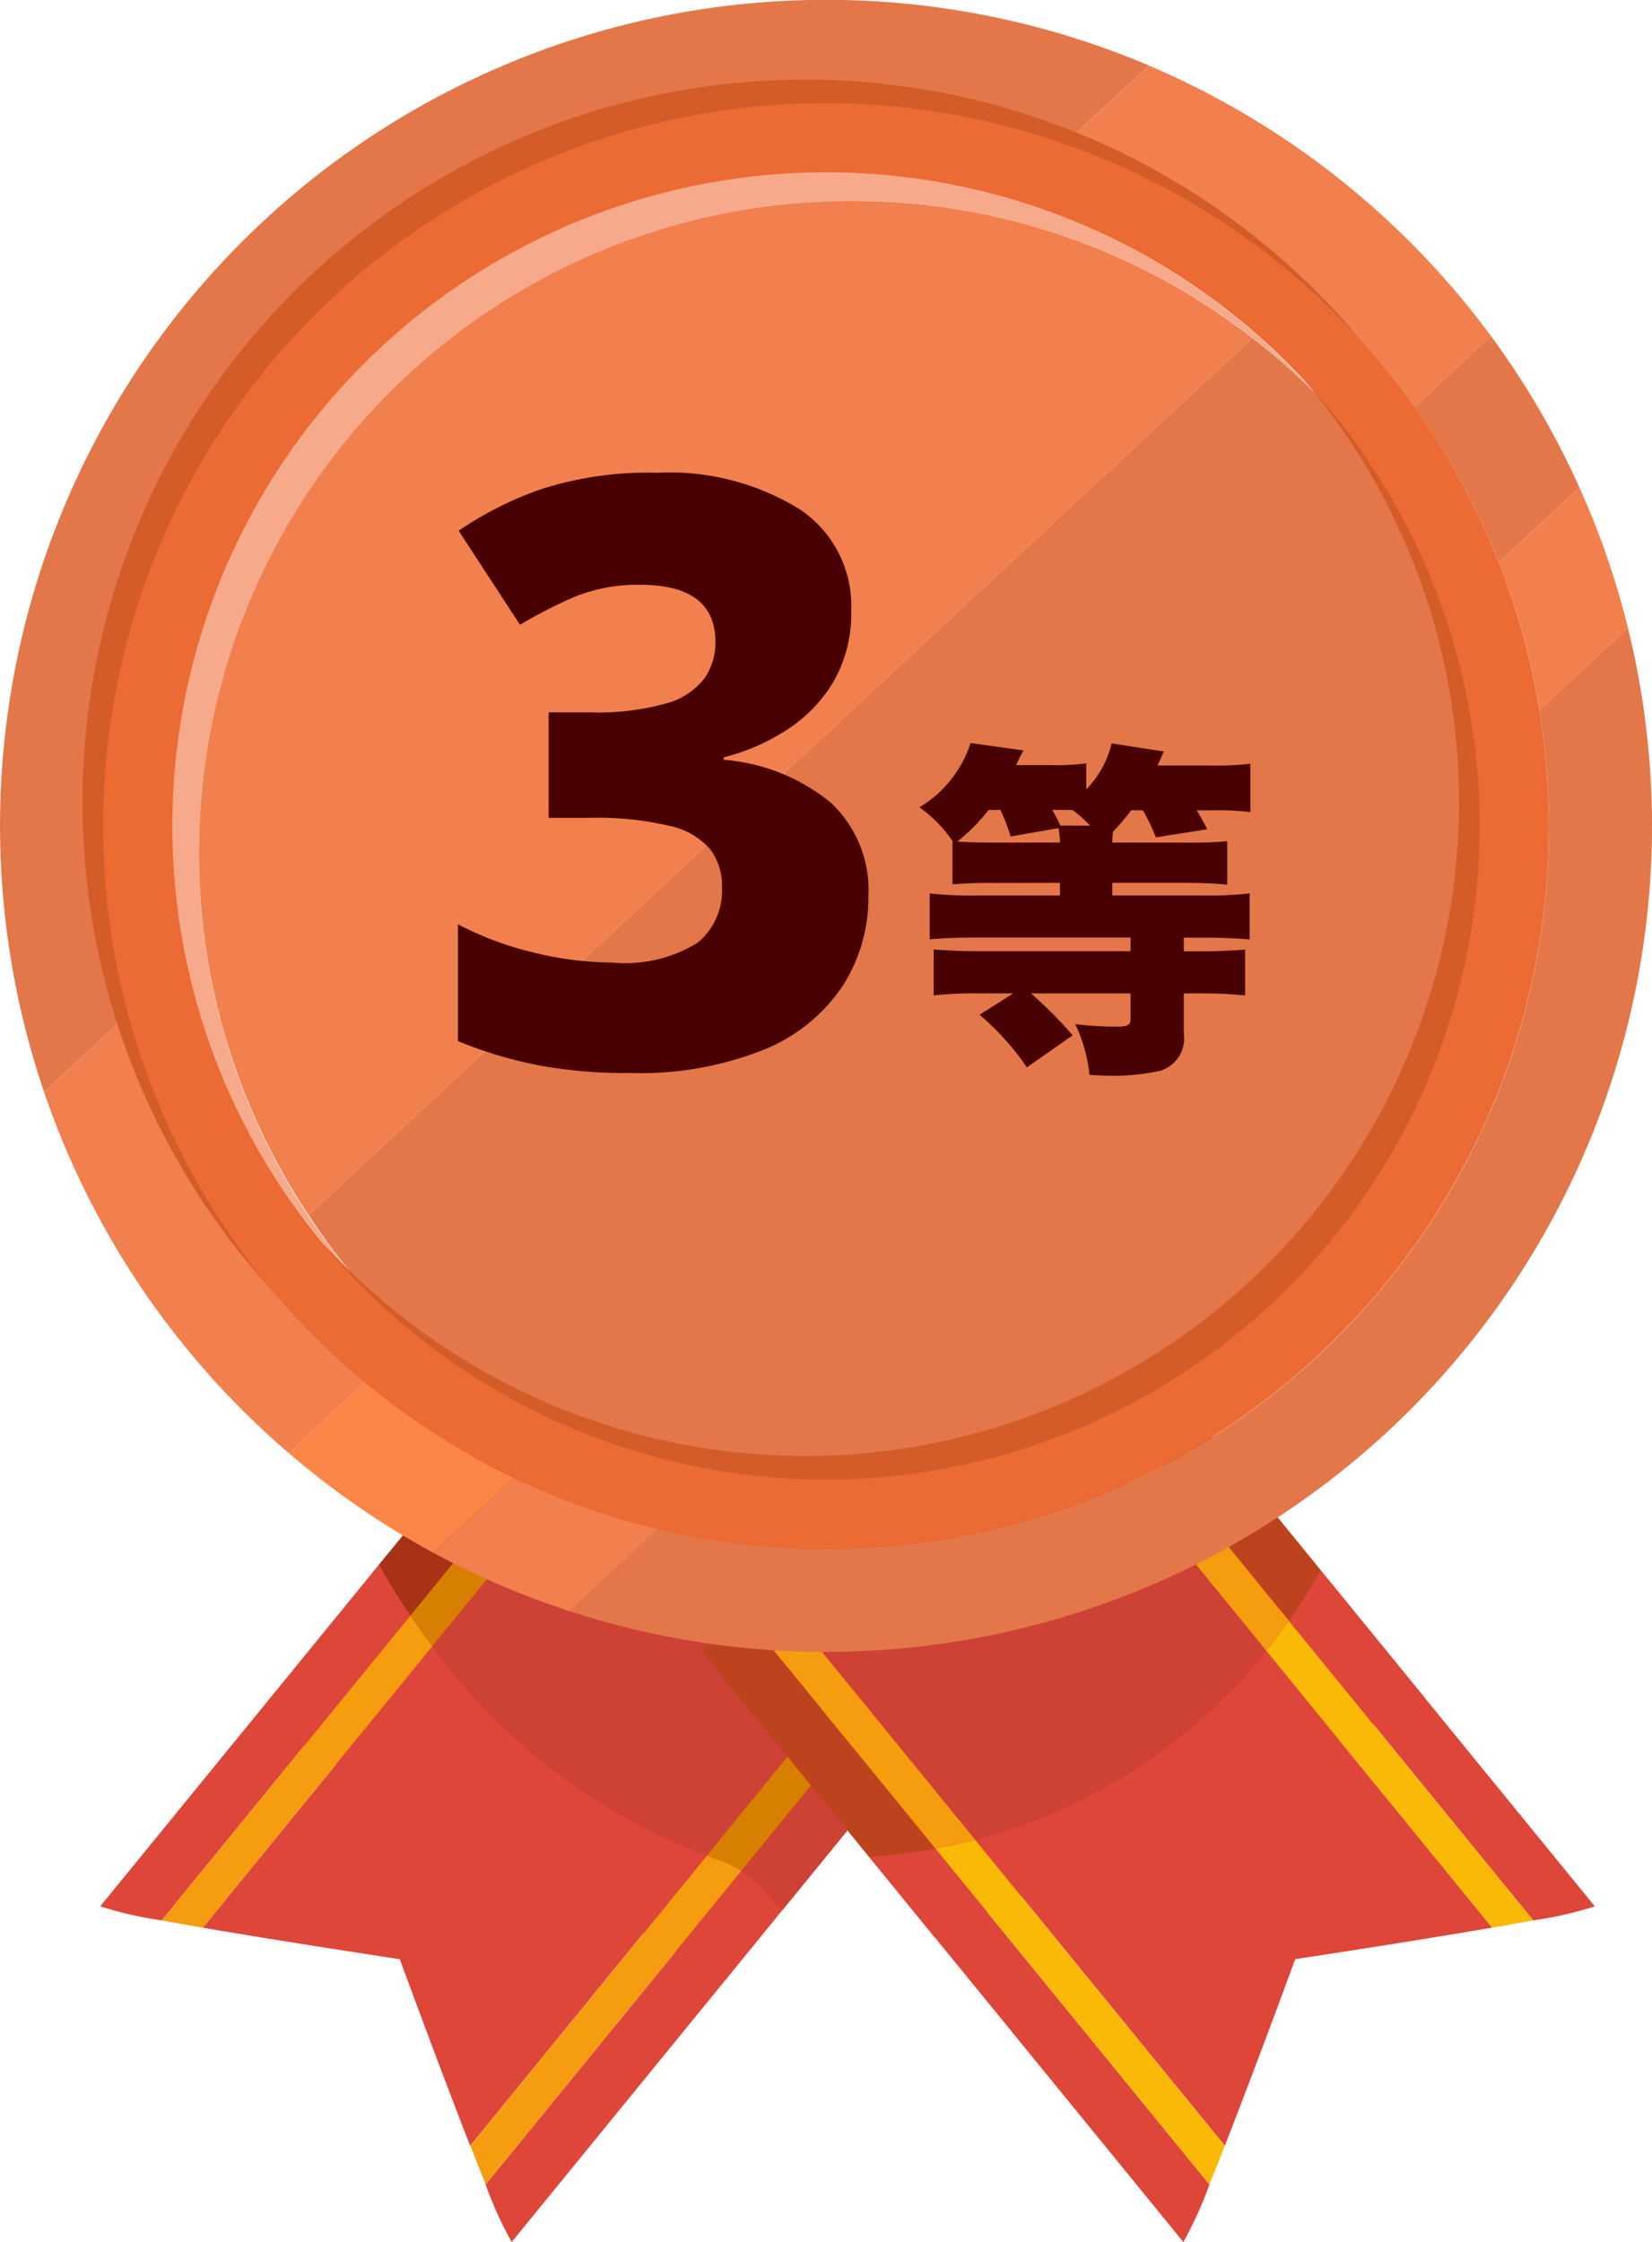
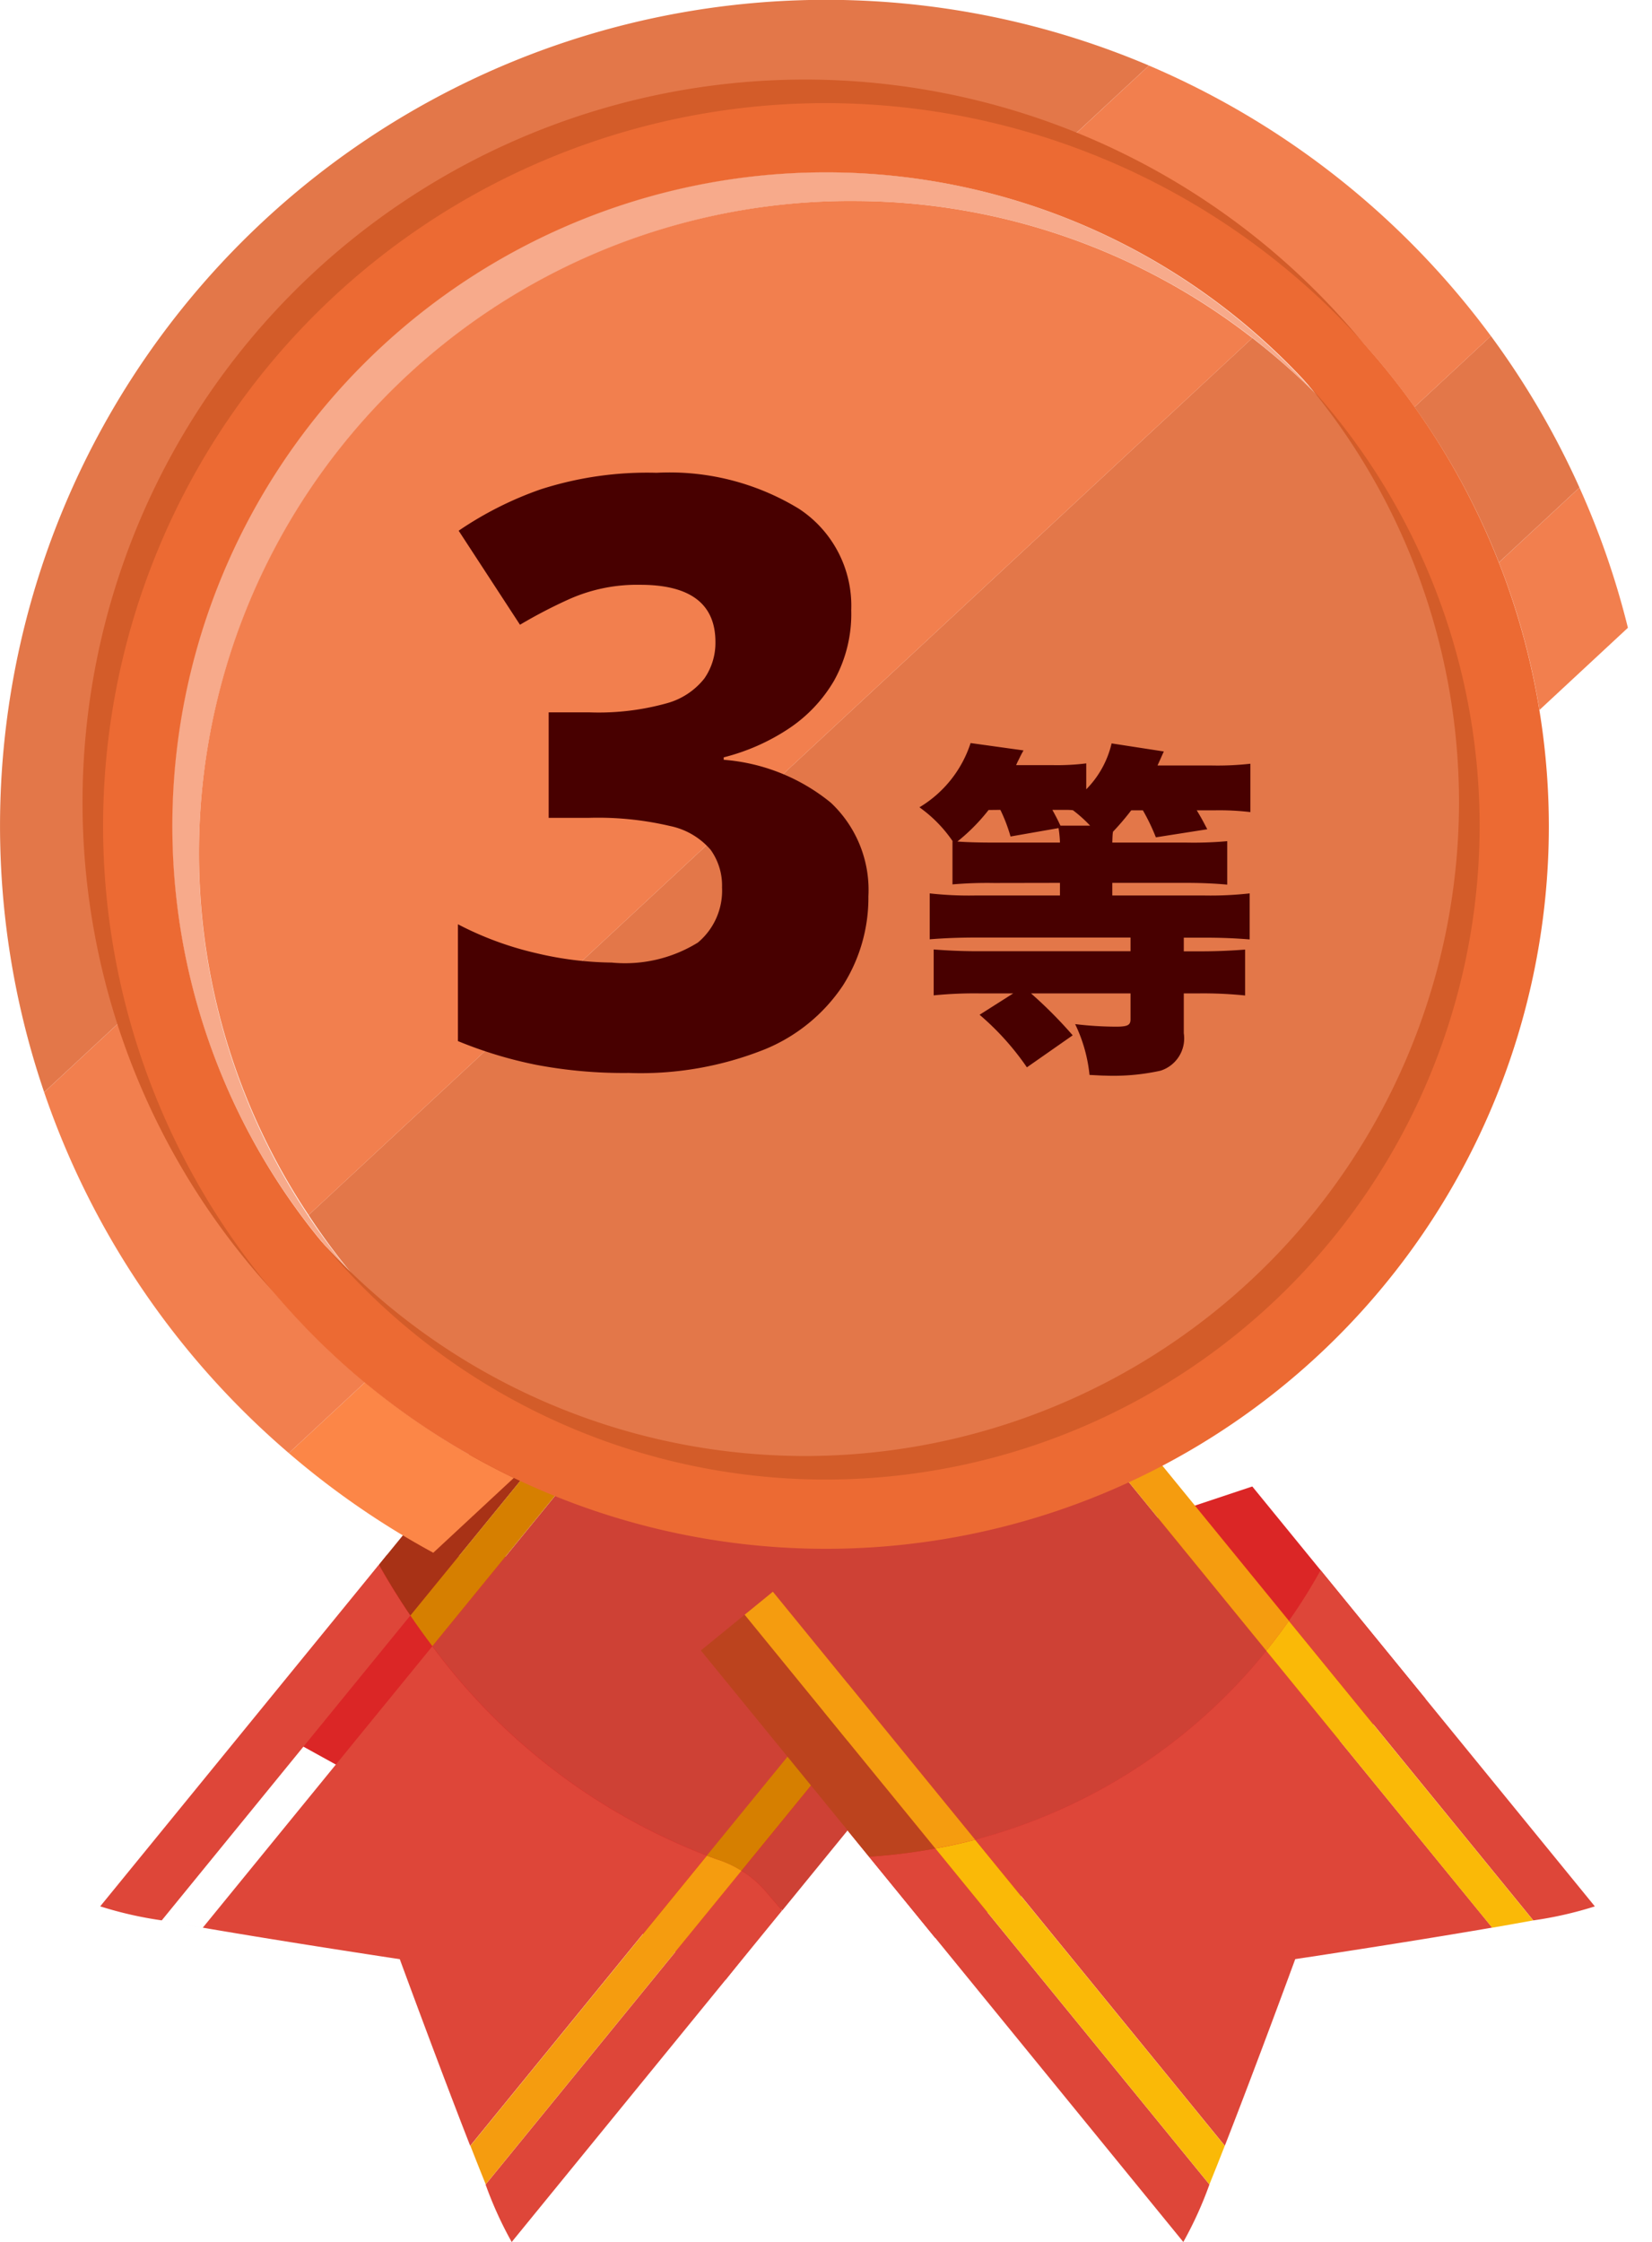
<svg xmlns="http://www.w3.org/2000/svg" width="56.566" height="76.772">
  <defs>
    <clipPath id="a">
      <path fill="none" d="M0 0h56.566v73.772H0z" data-name="長方形 1236" />
    </clipPath>
  </defs>
  <g data-name="グループ 3697">
    <g data-name="グループ 3696">
      <path fill="#db2626" d="m8.743 58.901 4.5-5.649 22.861.3L24.848 67.79Z" data-name="パス 10619" />
      <path fill="#db2626" d="m48.811 58.171-16.787 8.191-7.6-9.32 18.456-6.141Z" data-name="パス 10620" />
      <g data-name="グループ 3670">
        <g clip-path="url(#a)" data-name="グループ 3669" transform="translate(0 3)">
          <path fill="#de4639" d="m12.975 50.578-9.544 11.7a13 13 0 0 0 2.108.48L14.05 52.32a24 24 0 0 1-1.079-1.742" data-name="パス 10621" />
          <path fill="#db5827" d="m6.2 62.878-.658-.119z" data-name="パス 10622" />
          <path fill="#db5827" d="M16.362 71.142q-.128-.322-.261-.663z" data-name="パス 10623" />
          <path fill="#db5827" d="M16.623 71.792c-.08-.2-.162-.4-.247-.617q.127.321.247.617" data-name="パス 10624" />
          <path fill="#a83216" d="m21.454 43.247-1.5-1.224-6.977 8.554c.267.479.625 1.074 1.079 1.742Z" data-name="パス 10625" />
          <path fill="#de4639" d="m25.39 61.059-8.763 10.744a13 13 0 0 0 .894 1.969l9.257-11.349-.59-.689a3.4 3.4 0 0 0-.8-.674" data-name="パス 10626" />
          <path fill="#ce4135" d="m26.998 47.77-4.643-3.787.065.053-7.612 9.332a21.1 21.1 0 0 0 9.4 7.172l7.371-9.036.966.788-7.151 8.767a3.4 3.4 0 0 1 .8.674l.59.689 7.264-8.906Z" data-name="パス 10627" />
          <path fill="#de4639" d="m14.807 53.368-7.863 9.64-.694-.121c3.045.539 7.439 1.2 7.439 1.2s1.312 3.579 2.411 6.391l8.1-9.936a21.1 21.1 0 0 1-9.4-7.172" data-name="パス 10628" />
          <path fill="#fab907" d="m6.251 62.887-.051-.009z" data-name="パス 10629" />
          <path fill="#fab907" d="m21.454 43.249.9.735Z" data-name="パス 10631" />
-           <path fill="#f59c0f" d="M14.807 53.368a24 24 0 0 1-.753-1.048L5.539 62.759l.658.119.051.009.694.121Z" data-name="パス 10632" />
          <path fill="#d67f00" d="m14.805 53.368 7.612-9.332-.065-.053-.9-.735-7.4 9.072q.34.502.753 1.049" data-name="パス 10633" />
          <path fill="#fab907" d="m16.376 71.175-.013-.033z" data-name="パス 10634" />
          <path fill="#fab907" d="M16.627 71.803v-.011z" data-name="パス 10636" />
          <path fill="#f59c0f" d="M24.633 60.696a9 9 0 0 1-.426-.156l-8.1 9.936q.133.341.261.663l.013.033q.127.321.247.617v.011l8.763-10.744a3.7 3.7 0 0 0-.76-.363" data-name="パス 10637" />
          <path fill="#d67f00" d="m25.387 61.059 7.151-8.767-.966-.788-7.371 9.036c.142.052.281.106.426.155a3.7 3.7 0 0 1 .76.363" data-name="パス 10638" />
          <path fill="#db5827" d="m41.938 70.483-.255.648z" data-name="パス 10639" />
          <path fill="#ce4135" d="M33.391 59.996a19.04 19.04 0 0 0 9.971-6.469l-7.742-9.492-4.578 3.734-4.715 3.846.137-.112Z" data-name="パス 10640" />
-           <path fill="#bc431e" d="m45.219 50.766-7.132-8.743-1.5 1.224 7.548 9.253a19 19 0 0 0 1.085-1.734" data-name="パス 10641" />
          <path fill="#de4639" d="M52.501 62.759a13 13 0 0 0 2.108-.48l-9.39-11.512a19 19 0 0 1-1.085 1.734Z" data-name="パス 10642" />
          <path fill="#db5827" d="m41.661 71.18-.246.613z" data-name="パス 10643" />
          <path fill="#db5827" d="m52.499 62.759-.657.119z" data-name="パス 10644" />
          <path fill="#de4639" d="m29.757 60.578 10.761 13.193a13 13 0 0 0 .894-1.969l-9.385-11.505a19 19 0 0 1-2.271.281" data-name="パス 10645" />
          <path fill="#de4639" d="M43.362 53.528a19.04 19.04 0 0 1-9.971 6.468l8.548 10.48c1.1-2.812 2.411-6.391 2.411-6.391s4.392-.659 7.436-1.2l-.691.121Z" data-name="パス 10646" />
          <path fill="#bc431e" d="m25.498 52.292-1.5 1.224 5.76 7.062a19 19 0 0 0 2.271-.281Z" data-name="パス 10647" />
          <path fill="#fab907" d="m36.586 43.249-.966.788Z" data-name="パス 10648" />
-           <path fill="#fab907" d="m51.786 62.888.055-.01z" data-name="パス 10649" />
          <path fill="#f59c0f" d="m44.134 52.501-7.548-9.253-.966.788 7.742 9.492q.4-.5.771-1.027" data-name="パス 10651" />
          <path fill="#fab907" d="m52.498 62.759-8.367-10.257q-.369.526-.771 1.027l7.733 9.48.691-.121.055-.01.657-.119" data-name="パス 10652" />
          <path fill="#fab907" d="m41.683 71.127-.022.057z" data-name="パス 10654" />
          <path fill="#fab907" d="M41.412 71.803v-.006z" data-name="パス 10655" />
          <path fill="#fab907" d="m25.498 52.291.829-.676Z" data-name="パス 10656" />
          <path fill="#fab907" d="m32.028 60.297 9.385 11.505v-.006c.079-.2.161-.4.246-.613l.023-.057.255-.648-8.549-10.48q-.67.175-1.363.3" data-name="パス 10657" />
          <path fill="#f59c0f" d="m33.391 59.996-6.927-8.492-.137.112-.829.676 6.53 8.005q.69-.127 1.363-.3" data-name="パス 10658" />
        </g>
      </g>
      <g data-name="グループ 3672">
        <g clip-path="url(#a)" data-name="グループ 3671">
          <path fill="#f7aa8b" d="M29.195 6.881a22.3 22.3 0 0 1 15.864 6.614 22.368 22.368 0 1 0-32.641 30.56A22.364 22.364 0 0 1 29.195 6.881" data-name="パス 10659" />
          <path fill="#fab907" d="M45.059 13.492a22.366 22.366 0 0 1-32.641 30.56 22.368 22.368 0 1 0 32.641-30.56" data-name="パス 10660" />
          <path fill="#e37749" d="M42.881 11.574 10.566 41.607a23 23 0 0 0 1.852 2.445 22.366 22.366 0 0 0 32.641-30.56 23 23 0 0 0-2.177-1.918" data-name="パス 10661" />
          <path fill="#f27f4e" d="M29.194 6.881a22.335 22.335 0 0 0-18.628 34.727l32.315-30.033a22.26 22.26 0 0 0-13.687-4.693" data-name="パス 10662" />
          <path fill="#f27f4e" d="m52.712 24.312 3.029-2.815a28 28 0 0 0-1.659-4.8l-2.758 2.563a24.5 24.5 0 0 1 1.388 5.053" data-name="パス 10663" />
          <path fill="#fc8647" d="M12.499 47.334 9.89 49.759a28.3 28.3 0 0 0 4.946 3.411l2.759-2.564a24.8 24.8 0 0 1-5.1-3.272" data-name="パス 10664" />
          <path fill="#f27f4e" d="m4.388 34.729-2.876 2.673A28.3 28.3 0 0 0 9.89 49.758l2.609-2.425a24.8 24.8 0 0 1-8.111-12.6" data-name="パス 10665" />
-           <path fill="#f27f4e" d="m17.595 50.607-2.759 2.564a28 28 0 0 0 4.672 2l3.03-2.816a24.6 24.6 0 0 1-4.944-1.749" data-name="パス 10666" />
          <path fill="#e37749" d="m51.324 19.258 2.758-2.563a28.3 28.3 0 0 0-3.032-5.19l-2.616 2.431a24.7 24.7 0 0 1 2.89 5.322" data-name="パス 10667" />
-           <path fill="#e37749" d="M52.712 24.312a24.736 24.736 0 0 1-30.173 28.043l-3.03 2.816a28.286 28.286 0 0 0 36.232-33.674Z" data-name="パス 10668" />
          <path fill="#e37749" d="M3.531 28.283A24.74 24.74 0 0 1 36.457 4.924l2.884-2.68A28.285 28.285 0 0 0 1.512 37.4l2.876-2.673a24.7 24.7 0 0 1-.857-6.446" data-name="パス 10669" />
          <path fill="#f27f4e" d="m48.434 13.937 2.616-2.431a28.4 28.4 0 0 0-11.709-9.261l-2.883 2.68a24.86 24.86 0 0 1 11.977 9.012" data-name="パス 10670" />
          <path fill="#d35c29" d="M27.577 2.724a24.752 24.752 0 1 0 24.753 24.75 24.78 24.78 0 0 0-24.753-24.75m0 47.133a22.381 22.381 0 1 1 22.381-22.383 22.406 22.406 0 0 1-22.381 22.383" data-name="パス 10671" />
          <path fill="#ec6a33" d="M28.283 3.531a24.752 24.752 0 1 0 24.751 24.752A24.78 24.78 0 0 0 28.283 3.531m0 47.133a22.381 22.381 0 1 1 22.381-22.381 22.406 22.406 0 0 1-22.381 22.381" data-name="パス 10672" />
        </g>
      </g>
    </g>
  </g>
  <path fill="#480000" d="M29.147 20.893a4.7 4.7 0 0 1-.584 2.408 5 5 0 0 1-1.582 1.666 7.2 7.2 0 0 1-2.2.966v.084a6.6 6.6 0 0 1 3.668 1.47 4.1 4.1 0 0 1 1.286 3.206 5.6 5.6 0 0 1-.872 3.052 5.9 5.9 0 0 1-2.67 2.184 11.45 11.45 0 0 1-4.662.812 16 16 0 0 1-3.178-.28 14.5 14.5 0 0 1-2.674-.812v-4a11.2 11.2 0 0 0 2.684.99 11.6 11.6 0 0 0 2.58.322 4.74 4.74 0 0 0 2.954-.686 2.32 2.32 0 0 0 .826-1.89 2.1 2.1 0 0 0-.392-1.288 2.5 2.5 0 0 0-1.386-.812 10.8 10.8 0 0 0-2.782-.28h-1.376v-3.612h1.4a8.7 8.7 0 0 0 2.632-.308 2.47 2.47 0 0 0 1.3-.854 2.14 2.14 0 0 0 .378-1.246q0-1.96-2.576-1.96a5.7 5.7 0 0 0-2.45.5 17 17 0 0 0-1.666.868l-2.1-3.22a12 12 0 0 1 2.8-1.414 11.9 11.9 0 0 1 3.978-.57 8.5 8.5 0 0 1 4.872 1.232 3.97 3.97 0 0 1 1.792 3.472" data-name="パス 10778" />
  <path fill="#480000" d="M36.294 30.232v.432H33.37a12 12 0 0 1-1.536-.072v1.572c.444-.036.972-.06 1.56-.06h5.316v.468h-5.216c-.576 0-1.056-.024-1.524-.06v1.572a14 14 0 0 1 1.556-.068h1.168l-1.152.732a9.2 9.2 0 0 1 1.62 1.8l1.568-1.096a15 15 0 0 0-1.428-1.436h3.408v.888c0 .2-.1.252-.5.252a12 12 0 0 1-1.396-.088 5.2 5.2 0 0 1 .492 1.74c.252.012.432.024.528.024a7.5 7.5 0 0 0 1.9-.168 1.16 1.16 0 0 0 .8-1.284v-1.364h.54a14 14 0 0 1 1.56.072v-1.572c-.468.036-.96.06-1.548.06h-.552v-.468h.732c.588 0 1.08.024 1.524.06v-1.576a12 12 0 0 1-1.536.072h-3.168v-.432h2.544c.528 0 1 .024 1.392.06v-1.488a13 13 0 0 1-1.4.048h-2.536c.008-.228.008-.276.024-.372a9 9 0 0 0 .624-.732h.4a7 7 0 0 1 .444.924l1.76-.276c-.144-.276-.2-.384-.36-.648h.588a9 9 0 0 1 1.248.06v-1.656a10 10 0 0 1-1.344.06h-1.836c.084-.18.108-.24.216-.48l-1.788-.276a3.3 3.3 0 0 1-.868 1.572v-.888a8 8 0 0 1-1.152.06h-1.248a2 2 0 0 1 .084-.18c.06-.12.06-.132.168-.324l-1.812-.252a4 4 0 0 1-1.752 2.2 4.6 4.6 0 0 1 1.14 1.164h-.008v1.476a14 14 0 0 1 1.428-.048Zm-2.04-2.5a5.6 5.6 0 0 1 .348.912l1.644-.288a4 4 0 0 1 .048.496h-2.228c-.552 0-.96-.012-1.284-.036a6.5 6.5 0 0 0 1.068-1.08Zm2.268 0a2 2 0 0 1 .216.012 4.6 4.6 0 0 1 .588.528H36.31c-.084-.18-.144-.3-.276-.54Z" data-name="パス 10779" />
</svg>